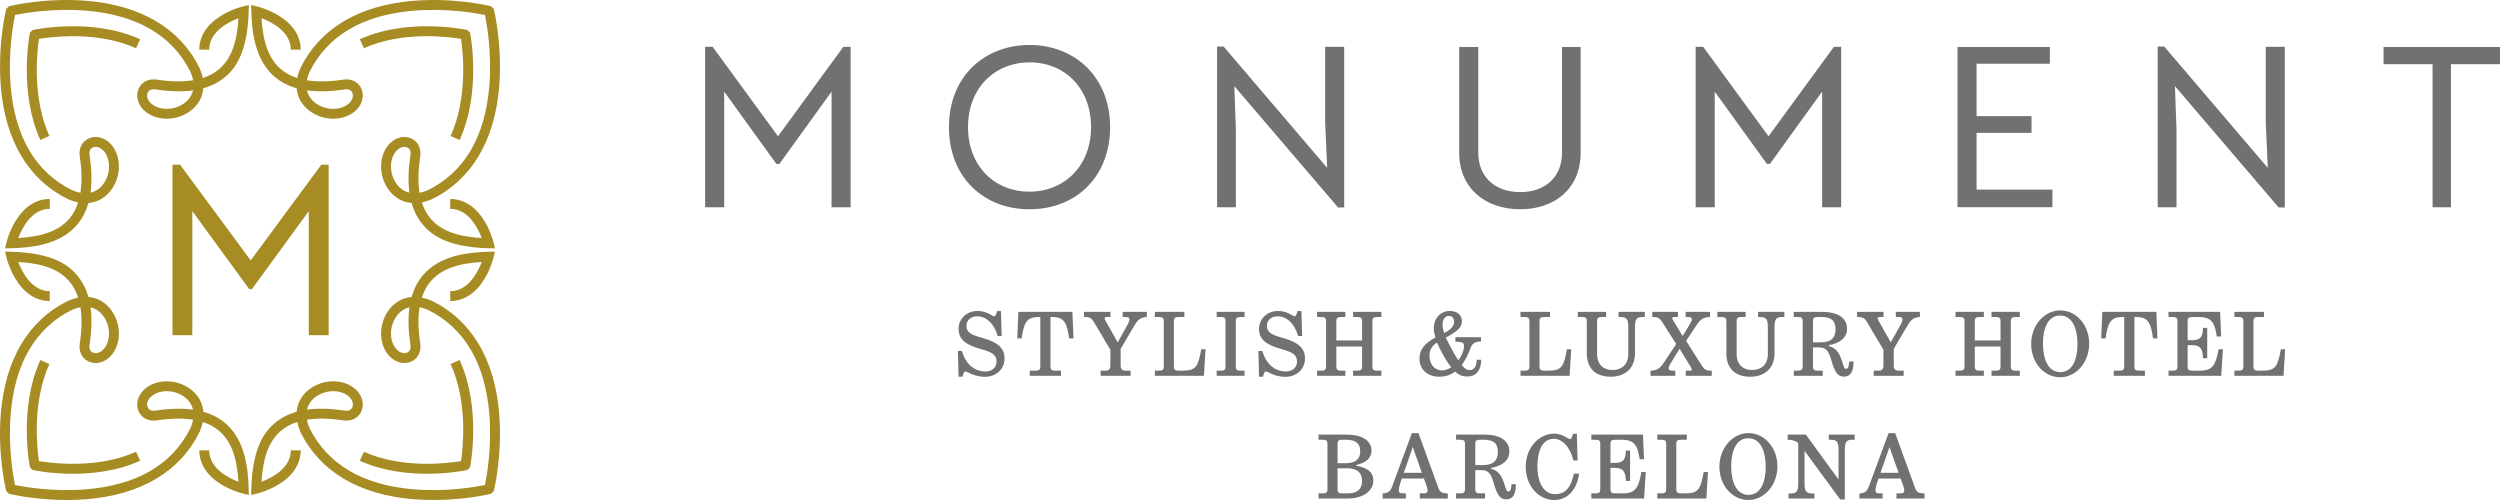
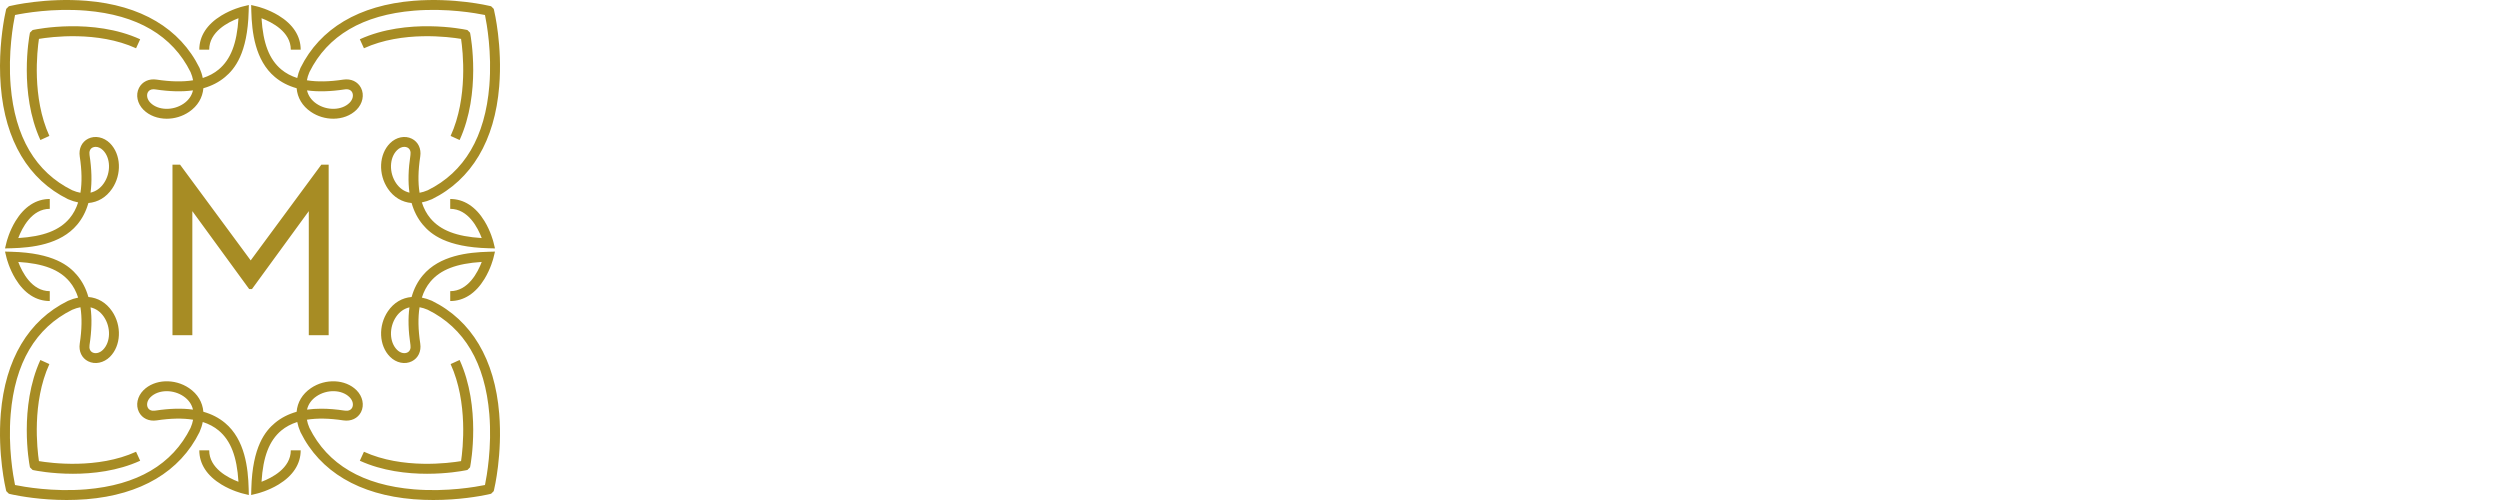
<svg xmlns="http://www.w3.org/2000/svg" width="200" height="40" viewBox="0 0 200 40" fill="none">
  <path fill-rule="evenodd" clip-rule="evenodd" d="M39.599 20.127L39.476 20.629C39.468 20.664 39.264 21.487 38.757 22.317C38.053 23.472 37.105 24.083 36.018 24.083V23.293C37.457 23.293 38.227 21.776 38.539 20.955C36.515 21.079 35.236 21.575 34.431 22.535C34.134 22.889 33.906 23.314 33.748 23.808C34.009 23.859 34.276 23.943 34.547 24.061L34.564 24.069C37.725 25.627 39.583 28.748 39.937 33.094C40.201 36.331 39.552 39.068 39.524 39.183L39.498 39.291L39.394 39.395L39.289 39.499L39.181 39.525C39.17 39.528 39.139 39.535 39.089 39.546L38.963 39.574C38.383 39.695 36.725 40 34.666 40C34.159 40 33.627 39.982 33.082 39.938C28.728 39.584 25.602 37.729 24.041 34.574L24.034 34.557C23.915 34.286 23.83 34.019 23.78 33.759C23.285 33.918 22.86 34.145 22.505 34.441C21.543 35.245 21.046 36.522 20.922 38.542C21.744 38.231 23.264 37.462 23.264 36.024H24.055C24.055 37.111 23.444 38.056 22.287 38.759C21.454 39.265 20.63 39.469 20.596 39.477L20.092 39.6L20.106 39.083C20.197 35.718 21.229 34.477 21.997 33.835C22.485 33.428 23.061 33.13 23.73 32.942C23.795 32.182 24.183 31.521 24.871 31.052C26.032 30.261 27.636 30.333 28.521 31.217C29.016 31.711 29.162 32.413 28.883 32.964C28.626 33.469 28.083 33.725 27.463 33.631C26.35 33.462 25.377 33.444 24.552 33.577C24.589 33.788 24.657 34.007 24.755 34.232C26.205 37.156 29.021 38.81 33.127 39.148C35.762 39.365 38.115 38.941 38.798 38.801C38.938 38.12 39.364 35.77 39.147 33.138C38.808 29.041 37.151 26.229 34.222 24.782C33.996 24.684 33.777 24.616 33.565 24.578C33.433 25.402 33.45 26.373 33.62 27.485C33.714 28.104 33.458 28.647 32.951 28.902C32.4 29.181 31.696 29.036 31.202 28.541C30.316 27.658 30.244 26.057 31.036 24.897C31.506 24.21 32.168 23.823 32.929 23.759C33.118 23.09 33.416 22.515 33.824 22.029C35.166 20.427 37.467 20.184 39.081 20.141L39.599 20.127ZM0.401 20.127L0.919 20.141C4.289 20.231 5.533 21.261 6.175 22.029C6.584 22.515 6.882 23.09 7.071 23.759C7.832 23.823 8.494 24.21 8.963 24.897C9.757 26.057 9.684 27.657 8.798 28.542C8.303 29.036 7.6 29.181 7.048 28.902C6.541 28.647 6.286 28.104 6.38 27.485C6.55 26.373 6.567 25.402 6.434 24.578C6.223 24.616 6.003 24.684 5.777 24.782C2.849 26.229 1.192 29.041 0.853 33.139C0.635 35.77 1.061 38.12 1.202 38.801C1.884 38.941 4.237 39.365 6.873 39.148C10.978 38.81 13.795 37.156 15.245 34.232C15.342 34.007 15.41 33.788 15.448 33.577C14.622 33.444 13.65 33.462 12.537 33.631C11.917 33.725 11.373 33.47 11.117 32.964C10.837 32.413 10.983 31.711 11.478 31.217C12.363 30.333 13.966 30.261 15.129 31.052C15.817 31.521 16.205 32.182 16.269 32.941C16.939 33.13 17.515 33.428 18.002 33.835C19.607 35.174 19.85 37.471 19.893 39.083L19.907 39.6L19.404 39.477C19.369 39.469 18.546 39.265 17.713 38.759C16.556 38.056 15.944 37.111 15.944 36.025H16.736C16.736 37.462 18.255 38.231 19.077 38.542C18.954 36.522 18.457 35.245 17.495 34.441C17.14 34.145 16.714 33.917 16.22 33.759C16.17 34.019 16.084 34.286 15.966 34.557L15.958 34.574C14.398 37.729 11.271 39.584 6.918 39.938C6.372 39.981 5.841 40 5.333 40C3.275 40 1.616 39.695 1.036 39.574L0.91 39.546C0.86 39.535 0.828 39.528 0.818 39.525L0.71 39.499L0.605 39.395L0.502 39.291L0.475 39.183C0.448 39.068 -0.201 36.331 0.063 33.094C0.417 28.748 2.275 25.627 5.435 24.069L5.452 24.062C5.723 23.943 5.991 23.859 6.251 23.808C6.093 23.314 5.865 22.89 5.568 22.535C4.763 21.575 3.484 21.079 1.46 20.955C1.772 21.776 2.542 23.293 3.982 23.293V24.083C2.894 24.083 1.946 23.472 1.243 22.317C0.736 21.486 0.532 20.664 0.524 20.629L0.401 20.127ZM3.23 28.799L3.95 29.127C2.545 32.202 2.973 35.937 3.115 36.889C4.066 37.048 7.806 37.543 10.885 36.14L11.214 36.859C9.405 37.683 7.427 37.902 5.834 37.902C4.099 37.902 2.822 37.642 2.722 37.621L2.608 37.596L2.504 37.493L2.397 37.387L2.374 37.267C2.338 37.077 1.506 32.569 3.23 28.799ZM36.769 28.799C38.493 32.569 37.661 37.077 37.626 37.267L37.603 37.387L37.496 37.493L37.392 37.597L37.277 37.621L37.221 37.632C36.941 37.687 35.743 37.902 34.165 37.902C32.573 37.902 30.595 37.683 28.786 36.859L29.115 36.14C32.199 37.545 35.935 37.048 36.885 36.889C37.027 35.936 37.455 32.202 36.049 29.127L36.769 28.799ZM27.962 31.776C27.347 31.162 26.16 31.13 25.317 31.705C24.913 31.98 24.66 32.344 24.562 32.77C24.918 32.72 25.297 32.696 25.698 32.696C26.277 32.696 26.905 32.747 27.582 32.85C27.864 32.893 28.076 32.807 28.177 32.607C28.28 32.403 28.253 32.068 27.962 31.776ZM13.337 31.294C12.835 31.294 12.358 31.455 12.038 31.776C11.745 32.067 11.72 32.403 11.823 32.607C11.924 32.807 12.136 32.892 12.417 32.85C13.563 32.676 14.567 32.649 15.438 32.77C15.34 32.344 15.087 31.98 14.683 31.705C14.279 31.43 13.797 31.294 13.337 31.294ZM7.243 24.588C7.364 25.458 7.337 26.46 7.162 27.603C7.12 27.886 7.206 28.097 7.405 28.197C7.61 28.301 7.946 28.274 8.239 27.983C8.854 27.369 8.885 26.184 8.309 25.342C8.034 24.939 7.669 24.686 7.243 24.588ZM32.757 24.588C32.331 24.686 31.965 24.939 31.69 25.342C31.114 26.184 31.146 27.369 31.761 27.983C32.053 28.274 32.389 28.301 32.594 28.197C32.794 28.097 32.88 27.886 32.837 27.604C32.663 26.46 32.635 25.458 32.757 24.588ZM14.402 13.171L14.449 13.233L20.055 20.832L20.078 20.802L25.708 13.171H26.293V26.818H24.703V16.89L20.159 23.123H19.933L15.387 16.89V26.818H13.798V13.171H14.402ZM0.818 0.475C0.934 0.447 3.675 -0.201 6.918 0.063C11.271 0.417 14.398 2.271 15.959 5.427L15.966 5.443C16.084 5.714 16.17 5.981 16.22 6.241C16.714 6.083 17.14 5.856 17.495 5.559C18.457 4.756 18.954 3.478 19.078 1.458C18.255 1.769 16.736 2.538 16.736 3.975H15.944C15.944 2.889 16.556 1.944 17.713 1.241C18.546 0.735 19.369 0.531 19.404 0.523L19.907 0.401L19.893 0.917C19.803 4.282 18.771 5.524 18.002 6.165C17.515 6.572 16.939 6.87 16.27 7.059C16.205 7.819 15.817 8.479 15.129 8.948C14.589 9.316 13.954 9.498 13.34 9.498C12.632 9.498 11.953 9.256 11.478 8.783C10.983 8.289 10.837 7.587 11.117 7.037C11.373 6.531 11.917 6.275 12.537 6.369C13.65 6.538 14.623 6.556 15.448 6.423C15.41 6.212 15.342 5.993 15.245 5.768C13.795 2.844 10.978 1.19 6.873 0.852C4.238 0.635 1.884 1.059 1.202 1.2C1.061 1.881 0.635 4.23 0.853 6.861C1.192 10.96 2.849 13.771 5.777 15.219C6.003 15.317 6.223 15.384 6.434 15.422C6.567 14.598 6.55 13.627 6.38 12.516C6.286 11.897 6.541 11.354 7.048 11.098C7.6 10.82 8.303 10.964 8.798 11.459C9.684 12.343 9.757 13.944 8.963 15.103C8.494 15.79 7.832 16.177 7.071 16.242C6.882 16.911 6.583 17.485 6.175 17.972C4.834 19.573 2.532 19.816 0.919 19.86L0.401 19.873L0.524 19.371C0.532 19.337 0.736 18.514 1.242 17.683C1.946 16.528 2.894 15.918 3.982 15.918V16.707C2.542 16.707 1.772 18.225 1.46 19.045C3.484 18.921 4.763 18.425 5.568 17.465C5.865 17.111 6.093 16.686 6.251 16.193C5.991 16.142 5.723 16.057 5.452 15.939L5.435 15.932C2.275 14.373 0.417 11.253 0.063 6.906C-0.121 4.651 0.139 2.637 0.322 1.585L0.368 1.333C0.425 1.027 0.468 0.845 0.475 0.817L0.501 0.709L0.605 0.605L0.71 0.501L0.818 0.475ZM33.082 0.063C36.325 -0.2 39.066 0.447 39.181 0.475L39.29 0.501L39.394 0.605L39.498 0.709L39.524 0.817C39.552 0.932 40.201 3.67 39.937 6.906C39.583 11.253 37.725 14.373 34.564 15.932L34.547 15.939C34.276 16.057 34.008 16.142 33.748 16.193C33.906 16.686 34.134 17.111 34.431 17.465C35.236 18.425 36.515 18.921 38.539 19.045C38.228 18.225 37.457 16.707 36.017 16.707V15.918C37.105 15.918 38.053 16.528 38.757 17.683C39.264 18.514 39.468 19.337 39.476 19.371L39.598 19.873L39.081 19.86C35.711 19.769 34.467 18.739 33.824 17.972C33.417 17.485 33.118 16.911 32.929 16.242C32.168 16.177 31.506 15.79 31.036 15.104C30.244 13.944 30.316 12.343 31.201 11.459C31.696 10.964 32.4 10.82 32.951 11.098C33.458 11.354 33.714 11.897 33.62 12.516C33.45 13.627 33.432 14.598 33.566 15.422C33.777 15.384 33.996 15.316 34.222 15.219C37.156 13.769 38.814 10.951 39.148 6.842C39.362 4.214 38.939 1.878 38.798 1.2C38.116 1.06 35.763 0.635 33.126 0.852C29.022 1.19 26.205 2.844 24.755 5.768C24.657 5.993 24.589 6.212 24.552 6.423C25.377 6.556 26.35 6.539 27.463 6.369C28.084 6.275 28.627 6.531 28.883 7.037C29.162 7.587 29.016 8.289 28.521 8.783C28.047 9.256 27.367 9.497 26.66 9.497C26.045 9.497 25.41 9.316 24.871 8.948C24.183 8.48 23.795 7.819 23.731 7.059C23.06 6.87 22.485 6.573 21.997 6.165C20.393 4.826 20.15 2.529 20.106 0.917L20.092 0.401L20.596 0.523C20.63 0.531 21.454 0.735 22.287 1.241C23.444 1.944 24.055 2.889 24.055 3.975H23.264C23.264 2.539 21.744 1.769 20.922 1.458C21.046 3.479 21.544 4.756 22.505 5.559C22.86 5.856 23.285 6.083 23.779 6.241C23.83 5.981 23.915 5.714 24.034 5.443L24.042 5.427C25.602 2.271 28.728 0.417 33.082 0.063ZM7.651 11.748C7.559 11.748 7.475 11.768 7.405 11.803C7.206 11.903 7.12 12.115 7.162 12.397C7.337 13.541 7.364 14.542 7.243 15.412C7.669 15.315 8.035 15.061 8.309 14.658C8.885 13.816 8.854 12.631 8.239 12.018C8.046 11.825 7.833 11.748 7.651 11.748ZM32.348 11.748C32.166 11.748 31.954 11.825 31.761 12.018C31.146 12.631 31.114 13.816 31.69 14.658C31.965 15.061 32.331 15.314 32.757 15.412C32.635 14.542 32.663 13.541 32.837 12.397C32.88 12.115 32.794 11.903 32.594 11.803C32.525 11.768 32.44 11.748 32.348 11.748ZM2.723 2.379C2.913 2.34 7.433 1.419 11.214 3.142L10.885 3.861C7.806 2.457 4.066 2.952 3.115 3.111C2.973 4.064 2.545 7.798 3.95 10.874L3.231 11.202C1.507 7.432 2.338 2.923 2.374 2.733L2.397 2.614L2.504 2.507L2.608 2.404L2.723 2.379ZM28.786 3.142C32.567 1.419 37.086 2.34 37.277 2.379L37.392 2.404L37.496 2.507L37.603 2.614L37.626 2.733C37.661 2.923 38.493 7.432 36.769 11.202L36.049 10.874C37.455 7.798 37.027 4.064 36.885 3.111C35.934 2.952 32.194 2.457 29.115 3.861L28.786 3.142ZM12.282 7.14C12.067 7.14 11.907 7.227 11.823 7.393C11.72 7.597 11.746 7.933 12.038 8.225C12.653 8.838 13.839 8.871 14.683 8.296C15.087 8.021 15.34 7.656 15.438 7.23C14.566 7.351 13.563 7.325 12.417 7.151C12.37 7.143 12.325 7.14 12.282 7.14ZM27.684 7.14L27.582 7.151C26.437 7.325 25.433 7.351 24.562 7.231C24.66 7.656 24.913 8.021 25.317 8.296C26.16 8.871 27.346 8.838 27.962 8.225C28.253 7.933 28.28 7.597 28.177 7.393C28.076 7.194 27.864 7.107 27.582 7.151L27.684 7.14Z" fill="#A78C24" />
-   <path fill-rule="evenodd" clip-rule="evenodd" d="M124.337 34.693C124.745 34.693 125.087 34.843 125.391 35.038C125.459 35.082 125.555 35.12 125.614 35.12C125.703 35.12 125.748 35.03 125.837 34.701H126.149L126.208 36.839H125.881C125.555 35.628 124.901 35.105 124.314 35.105C123.393 35.105 122.993 36.046 122.993 37.324C122.993 38.52 123.452 39.536 124.411 39.536C125.199 39.536 125.673 39.029 125.911 37.892H126.335C126.119 39.283 125.347 40 124.337 40C123.066 40 122.056 38.834 122.056 37.354C122.056 35.815 123.119 34.693 124.337 34.693ZM139.884 34.649C141.161 34.649 142.194 35.815 142.194 37.31C142.194 38.804 141.147 40 139.869 40C138.591 40 137.552 38.834 137.552 37.339C137.552 35.845 138.599 34.649 139.884 34.649ZM144.468 34.768L147.082 38.356V35.971C147.082 35.337 146.948 35.179 146.428 35.179H146.302V34.768H148.374V35.179H148.181C147.735 35.179 147.587 35.337 147.587 35.971V39.955H147.215L144.363 36.069V38.677C144.363 39.32 144.504 39.477 145.024 39.477H145.151V39.881H143.079V39.477H143.271C143.717 39.477 143.858 39.32 143.858 38.677V35.441C143.65 35.27 143.442 35.187 143.012 35.179V34.768H144.468ZM118.743 34.768C119.954 34.768 120.748 35.21 120.748 36.128C120.748 36.906 120.065 37.295 119.286 37.437V37.496C119.746 37.646 120.08 37.848 120.355 38.745C120.497 39.185 120.534 39.32 120.667 39.32C120.816 39.32 120.897 39.193 120.919 38.736H121.269C121.269 39.603 120.994 39.947 120.511 39.947C120.036 39.947 119.79 39.678 119.486 38.617C119.249 37.78 119.011 37.608 118.424 37.608H118.023V39.133C118.023 39.41 118.134 39.469 118.424 39.469H118.803V39.881H116.485V39.469H116.805C117.087 39.469 117.199 39.41 117.199 39.133V35.515C117.199 35.232 117.087 35.18 116.805 35.18H116.485V34.768H118.743ZM107.72 34.768C108.886 34.768 109.718 35.202 109.718 36.046C109.718 36.764 109.079 37.071 108.492 37.197V37.249C109.339 37.421 109.866 37.713 109.866 38.46C109.866 39.305 108.998 39.881 107.846 39.881H105.484V39.469H105.804C106.086 39.469 106.197 39.417 106.197 39.133V35.515C106.197 35.232 106.086 35.18 105.804 35.18H105.484V34.768H107.72ZM134.944 34.768V35.18H134.498C134.216 35.18 134.105 35.232 134.105 35.515V39.133C134.105 39.417 134.216 39.469 134.498 39.469H134.855C135.917 39.469 136.051 39.065 136.296 37.758H136.637L136.511 39.881H132.582V39.469H132.902C133.176 39.469 133.295 39.417 133.295 39.133V35.515C133.295 35.232 133.176 35.18 132.902 35.18H132.582V34.768H134.944ZM131.438 34.768L131.52 36.734H131.17C131.007 35.613 130.74 35.18 129.722 35.18H129.232C128.95 35.18 128.838 35.232 128.838 35.515V37.032H129.217C129.915 37.032 130.056 36.689 130.064 36.046H130.406V38.475H130.064C130.056 37.833 129.915 37.429 129.217 37.429H128.838V39.133C128.838 39.417 128.95 39.469 129.232 39.469H129.871C130.895 39.469 131.103 38.908 131.311 37.758H131.661L131.527 39.881H127.308V39.469H127.628C127.91 39.469 128.022 39.417 128.022 39.133V35.515C128.022 35.232 127.91 35.18 127.628 35.18H127.308V34.768H131.438ZM113.477 34.649L115.073 39.043C115.193 39.372 115.341 39.454 115.824 39.483V39.881H113.58V39.469H113.907C114.123 39.469 114.205 39.394 114.205 39.259C114.205 39.148 114.175 39.013 114.123 38.864L113.915 38.281H112.147L112.028 38.624C111.954 38.834 111.902 39.088 111.902 39.253C111.902 39.402 111.991 39.469 112.229 39.469H112.466V39.881H110.617V39.483C111.122 39.432 111.233 39.297 111.404 38.834L112.949 34.649H113.477ZM151.613 34.649L153.21 39.043C153.328 39.372 153.477 39.454 153.96 39.483V39.881H151.717V39.469H152.043C152.259 39.469 152.341 39.394 152.341 39.259C152.341 39.148 152.311 39.013 152.259 38.864L152.051 38.281H150.283L150.165 38.624C150.09 38.834 150.038 39.088 150.038 39.253C150.038 39.402 150.127 39.469 150.365 39.469H150.603V39.881H148.753V39.483C149.259 39.432 149.37 39.297 149.541 38.834L151.085 34.649H151.613ZM139.869 35.06C138.881 35.06 138.495 36.099 138.495 37.31C138.495 38.527 138.896 39.589 139.884 39.589C140.864 39.589 141.258 38.55 141.258 37.339C141.258 36.121 140.849 35.06 139.869 35.06ZM107.764 37.459H107.006V39.133C107.006 39.417 107.118 39.469 107.4 39.469H107.846C108.633 39.469 108.967 39.081 108.967 38.483C108.967 37.848 108.603 37.459 107.764 37.459ZM151.16 35.763L150.439 37.825H151.888L151.16 35.763ZM113.023 35.763L112.303 37.825H113.751L113.023 35.763ZM118.699 35.18H118.424C118.134 35.18 118.023 35.232 118.023 35.515V37.205H118.639C119.523 37.205 119.828 36.793 119.828 36.158C119.828 35.486 119.516 35.18 118.699 35.18ZM107.69 35.18H107.4C107.118 35.18 107.006 35.232 107.006 35.515V37.055H107.646C108.499 37.055 108.819 36.682 108.819 36.09C108.819 35.478 108.448 35.18 107.69 35.18ZM164.826 24.832C166.104 24.832 167.136 25.997 167.136 27.492C167.136 28.986 166.089 30.182 164.811 30.182C163.534 30.182 162.494 29.017 162.494 27.522C162.494 26.027 163.541 24.832 164.826 24.832ZM102.23 24.876C102.631 24.876 103.032 24.996 103.359 25.213C103.44 25.273 103.522 25.302 103.581 25.302C103.663 25.302 103.707 25.213 103.804 24.884H104.116L104.168 26.879H103.848C103.559 25.848 102.906 25.302 102.2 25.302C101.702 25.302 101.353 25.631 101.353 26.065C101.353 26.595 101.717 26.782 102.609 27.029C103.737 27.35 104.399 27.761 104.399 28.68C104.399 29.577 103.678 30.145 102.838 30.145C102.304 30.145 101.851 29.996 101.495 29.801C101.383 29.741 101.316 29.719 101.257 29.719C101.175 29.719 101.131 29.808 101.034 30.137H100.722L100.67 28.082H100.989C101.324 29.248 102.103 29.719 102.876 29.719C103.396 29.719 103.76 29.405 103.76 28.927C103.76 28.426 103.478 28.195 102.512 27.925C101.316 27.597 100.722 27.17 100.722 26.304C100.722 25.497 101.391 24.876 102.23 24.876ZM78.194 24.876C78.595 24.876 78.996 24.996 79.323 25.213C79.405 25.273 79.486 25.302 79.546 25.302C79.627 25.302 79.672 25.213 79.768 24.884H80.08L80.132 26.879H79.813C79.523 25.848 78.87 25.302 78.164 25.302C77.666 25.302 77.318 25.631 77.318 26.065C77.318 26.595 77.681 26.782 78.573 27.029C79.702 27.35 80.363 27.761 80.363 28.68C80.363 29.577 79.642 30.145 78.803 30.145C78.268 30.145 77.815 29.996 77.459 29.801C77.347 29.741 77.281 29.719 77.221 29.719C77.139 29.719 77.095 29.808 76.998 30.137H76.686L76.634 28.082H76.953C77.288 29.248 78.067 29.719 78.84 29.719C79.36 29.719 79.724 29.405 79.724 28.927C79.724 28.426 79.442 28.195 78.476 27.925C77.281 27.597 76.686 27.17 76.686 26.304C76.686 25.497 77.355 24.876 78.194 24.876ZM128.488 24.951V25.362H128.169C127.886 25.362 127.768 25.415 127.768 25.698V28.344C127.768 29.084 128.198 29.599 129.015 29.599C129.729 29.599 130.263 29.166 130.263 28.329V26.154C130.263 25.52 130.129 25.362 129.61 25.362H129.483V24.951H131.585V25.362H131.392C130.946 25.362 130.798 25.52 130.798 26.154V28.269C130.798 29.473 129.988 30.138 128.867 30.138C127.574 30.138 126.943 29.405 126.943 28.262V25.698C126.943 25.415 126.832 25.362 126.542 25.362H126.223V24.951H128.488ZM139.652 24.951V25.362H139.333C139.051 25.362 138.932 25.415 138.932 25.698V28.344C138.932 29.084 139.363 29.599 140.18 29.599C140.893 29.599 141.428 29.166 141.428 28.329V26.154C141.428 25.52 141.294 25.362 140.774 25.362H140.647V24.951H142.75V25.362H142.556C142.111 25.362 141.962 25.52 141.962 26.154V28.269C141.962 29.473 141.153 30.138 140.031 30.138C138.739 30.138 138.108 29.405 138.108 28.262V25.698C138.108 25.415 137.996 25.362 137.706 25.362H137.387V24.951H139.652ZM115.979 24.876C116.603 24.876 116.952 25.22 116.952 25.698C116.952 26.177 116.61 26.505 115.66 27.007C115.771 27.223 115.89 27.462 116.054 27.776C116.284 28.216 116.491 28.568 116.67 28.829C116.937 28.463 117.123 28.023 117.123 27.657C117.123 27.395 116.915 27.342 116.432 27.335V26.976H118.483V27.313C117.918 27.342 117.769 27.507 117.628 27.881C117.435 28.396 117.212 28.837 116.937 29.203C117.197 29.525 117.375 29.607 117.583 29.607C117.895 29.607 118.111 29.383 118.141 28.777H118.497C118.49 29.659 118.074 30.122 117.383 30.122C117.034 30.122 116.729 30.025 116.41 29.726C116.061 29.988 115.652 30.137 115.155 30.137C114.153 30.137 113.558 29.517 113.558 28.703C113.558 27.925 114.011 27.44 114.828 27.007C114.746 26.722 114.702 26.476 114.702 26.281C114.702 25.482 115.236 24.876 115.979 24.876ZM145.758 24.951C146.969 24.951 147.764 25.392 147.764 26.311C147.764 27.089 147.08 27.477 146.301 27.619V27.679C146.761 27.828 147.095 28.03 147.37 28.927C147.511 29.368 147.548 29.502 147.682 29.502C147.83 29.502 147.912 29.375 147.935 28.919H148.284C148.284 29.787 148.009 30.13 147.526 30.13C147.05 30.13 146.806 29.861 146.501 28.8C146.263 27.963 146.026 27.791 145.439 27.791H145.038V29.316C145.038 29.592 145.149 29.651 145.439 29.651H145.818V30.063H143.5V29.651H143.82C144.102 29.651 144.214 29.592 144.214 29.316V25.698C144.214 25.415 144.102 25.362 143.82 25.362H143.5V24.951H145.758ZM177.61 24.951L177.692 26.917H177.343C177.179 25.796 176.912 25.362 175.894 25.362H175.404C175.122 25.362 175.01 25.415 175.01 25.698V27.216H175.389C176.087 27.216 176.229 26.872 176.236 26.229H176.578V28.658H176.236C176.229 28.015 176.087 27.612 175.389 27.612H175.01V29.316C175.01 29.599 175.122 29.651 175.404 29.651H176.043C177.068 29.651 177.276 29.091 177.484 27.94H177.833L177.699 30.063H173.481V29.651H173.8C174.082 29.651 174.194 29.599 174.194 29.316V25.698C174.194 25.415 174.082 25.362 173.8 25.362H173.481V24.951H177.61ZM107.63 24.951V25.362H107.311C107.021 25.362 106.909 25.415 106.909 25.698V27.238H108.967V25.698C108.967 25.415 108.855 25.362 108.573 25.362H108.246V24.951H110.512V25.362H110.192C109.91 25.362 109.792 25.415 109.792 25.698V29.316C109.792 29.599 109.91 29.651 110.192 29.651H110.512V30.063H108.246V29.651H108.573C108.855 29.651 108.967 29.599 108.967 29.316V27.724H106.909V29.316C106.909 29.599 107.021 29.651 107.311 29.651H107.63V30.063H105.365V29.651H105.684C105.966 29.651 106.085 29.599 106.085 29.316V25.698C106.085 25.415 105.966 25.362 105.684 25.362H105.365V24.951H107.63ZM181.117 24.951V25.362H180.671C180.389 25.362 180.277 25.415 180.277 25.698V29.316C180.277 29.599 180.389 29.651 180.671 29.651H181.027C182.089 29.651 182.223 29.248 182.469 27.94H182.81L182.684 30.063H178.754V29.651H179.074C179.349 29.651 179.468 29.599 179.468 29.316V25.698C179.468 25.415 179.349 25.362 179.074 25.362H178.754V24.951H181.117ZM172.507 24.951L172.595 27.074H172.247C172.061 25.923 171.927 25.362 170.903 25.362H170.754V29.316C170.754 29.599 170.865 29.651 171.148 29.651H171.593V30.063H169.098V29.651H169.543C169.826 29.651 169.937 29.599 169.937 29.316V25.362H169.788C168.763 25.362 168.63 25.923 168.444 27.074H168.095L168.184 24.951H172.507ZM134.237 24.951V25.362H133.977C133.821 25.362 133.784 25.369 133.784 25.451C133.784 25.497 133.806 25.556 133.859 25.639L134.609 26.879L135.136 26.02C135.292 25.766 135.352 25.646 135.352 25.541C135.352 25.415 135.262 25.362 135.062 25.362H134.846V24.951H136.8V25.355C136.243 25.392 136.027 25.549 135.708 26.035L134.891 27.268L136.154 29.264C136.324 29.54 136.503 29.651 136.8 29.651H136.941V30.063H134.861V29.651H135.151C135.3 29.651 135.352 29.644 135.352 29.562C135.352 29.517 135.315 29.442 135.27 29.375L134.371 27.903L133.695 28.994C133.546 29.226 133.487 29.368 133.487 29.473C133.487 29.599 133.577 29.651 133.777 29.651H134.022V30.063H132.039V29.659C132.596 29.622 132.804 29.465 133.131 28.979L134.096 27.522L132.967 25.75C132.789 25.474 132.618 25.362 132.322 25.362H132.18V24.951H134.237ZM158.706 24.951V25.362H158.386C158.096 25.362 157.985 25.415 157.985 25.698V27.238H160.042V25.698C160.042 25.415 159.931 25.362 159.649 25.362H159.322V24.951H161.587V25.362H161.268C160.986 25.362 160.867 25.415 160.867 25.698V29.316C160.867 29.599 160.986 29.651 161.268 29.651H161.587V30.063H159.322V29.651H159.649C159.931 29.651 160.042 29.599 160.042 29.316V27.724H157.985V29.316C157.985 29.599 158.096 29.651 158.386 29.651H158.706V30.063H156.44V29.651H156.76C157.042 29.651 157.161 29.599 157.161 29.316V25.698C157.161 25.415 157.042 25.362 156.76 25.362H156.44V24.951H158.706ZM94.749 24.951V25.362H94.303C94.022 25.362 93.91 25.415 93.91 25.698V29.316C93.91 29.599 94.022 29.651 94.303 29.651H94.66C95.722 29.651 95.856 29.248 96.101 27.94H96.443L96.317 30.063H92.388V29.651H92.707C92.982 29.651 93.101 29.599 93.101 29.316V25.698C93.101 25.415 92.982 25.362 92.707 25.362H92.388V24.951H94.749ZM99.563 24.951V25.362H99.228C98.969 25.362 98.865 25.415 98.865 25.698V29.316C98.865 29.599 98.969 29.651 99.228 29.651H99.563V30.063H97.335V29.651H97.669C97.936 29.651 98.04 29.599 98.04 29.316V25.698C98.04 25.415 97.936 25.362 97.669 25.362H97.335V24.951H99.563ZM85.792 24.951L85.882 27.074H85.533C85.347 25.923 85.213 25.362 84.188 25.362H84.04V29.316C84.04 29.599 84.151 29.651 84.433 29.651H84.879V30.063H82.384V29.651H82.829C83.111 29.651 83.223 29.599 83.223 29.316V25.362H83.074C82.049 25.362 81.916 25.923 81.73 27.074H81.381L81.47 24.951H85.792ZM88.837 24.951V25.362H88.547C88.421 25.362 88.369 25.415 88.369 25.467C88.369 25.526 88.384 25.564 88.428 25.639L89.416 27.388L90.174 26.028C90.3 25.803 90.352 25.646 90.352 25.541C90.352 25.415 90.27 25.362 90.04 25.362H89.817V24.951H91.748V25.347C91.146 25.422 90.998 25.616 90.686 26.154L89.653 27.911V29.248C89.653 29.525 89.772 29.651 90.047 29.651H90.449V30.063H88.049V29.651H88.443C88.718 29.651 88.829 29.525 88.829 29.248V27.986L87.507 25.75C87.344 25.474 87.165 25.362 86.861 25.362H86.72V24.951H88.837ZM150.683 24.951V25.362H150.393C150.267 25.362 150.215 25.415 150.215 25.467C150.215 25.526 150.23 25.564 150.275 25.639L151.262 27.388L152.02 26.028C152.146 25.803 152.198 25.646 152.198 25.541C152.198 25.415 152.116 25.362 151.886 25.362H151.663V24.951H153.594V25.347C152.993 25.422 152.844 25.616 152.533 26.154L151.5 27.911V29.248C151.5 29.525 151.619 29.651 151.893 29.651H152.295V30.063H149.896V29.651H150.29C150.565 29.651 150.675 29.525 150.675 29.248V27.986L149.354 25.75C149.19 25.474 149.012 25.362 148.707 25.362H148.566V24.951H150.683ZM124.002 24.951V25.362H123.556C123.274 25.362 123.162 25.415 123.162 25.698V29.316C123.162 29.599 123.274 29.651 123.556 29.651H123.913C124.974 29.651 125.109 29.248 125.353 27.94H125.695L125.569 30.063H121.64V29.651H121.959C122.234 29.651 122.353 29.599 122.353 29.316V25.698C122.353 25.415 122.234 25.362 121.959 25.362H121.64V24.951H124.002ZM164.811 25.243C163.824 25.243 163.437 26.281 163.437 27.492C163.437 28.71 163.838 29.771 164.826 29.771C165.807 29.771 166.201 28.733 166.201 27.522C166.201 26.304 165.792 25.243 164.811 25.243ZM114.969 27.402C114.546 27.679 114.36 27.993 114.36 28.434C114.36 29.136 114.731 29.63 115.385 29.63C115.622 29.63 115.868 29.532 116.098 29.383C115.868 29.107 115.622 28.71 115.34 28.195C115.192 27.918 115.066 27.649 114.969 27.402ZM145.714 25.362H145.439C145.149 25.362 145.038 25.415 145.038 25.698V27.388H145.655C146.538 27.388 146.843 26.976 146.843 26.342C146.843 25.669 146.531 25.362 145.714 25.362ZM115.942 25.273C115.586 25.273 115.407 25.571 115.407 25.96C115.407 26.192 115.445 26.386 115.526 26.655C116.113 26.334 116.321 26.095 116.321 25.736C116.321 25.467 116.18 25.273 115.942 25.273ZM82.363 3.597C85.923 3.597 88.81 6.105 88.81 10.17C88.81 14.051 86.177 16.742 82.345 16.742C78.768 16.742 75.916 14.253 75.916 10.17C75.916 6.068 78.804 3.597 82.363 3.597ZM118.262 3.762V12.202C118.262 14.234 119.679 15.369 121.622 15.369C123.547 15.369 124.963 14.234 124.963 12.202V3.762H126.452V12.22C126.452 15.095 124.364 16.742 121.622 16.742C118.861 16.742 116.736 15.095 116.736 12.22V3.762H118.262ZM97.892 3.725L106.174 13.428L106.01 9.749V3.743H107.535V16.596H107.045L98.745 6.892L98.872 10.407V16.579H97.365V3.725H97.892ZM173.141 3.725L181.423 13.428L181.259 9.749V3.743H182.784V16.596H182.294L173.995 6.892L174.121 10.407V16.579H172.615V3.725H173.141ZM57.01 3.743L62.24 10.902L67.47 3.743H68.052V16.579H66.525V7.331L62.349 13.118H62.113L57.935 7.331V16.579H56.41V3.743H57.01ZM136.253 3.743L141.483 10.902L146.714 3.743H147.295V16.579H145.769V7.331L141.592 13.117H141.356L137.179 7.331V16.579H135.653V3.743H136.253ZM200 3.762V5.135H196.077V16.579H194.606V5.135H190.683V3.762H200ZM163.991 3.762V5.098H158.125V9.291H162.523V10.628H158.125V15.169H164.191V16.578H156.599V3.762H163.991ZM82.363 4.989C79.602 4.989 77.442 7.02 77.442 10.17C77.442 13.282 79.566 15.333 82.345 15.333C85.142 15.333 87.285 13.282 87.285 10.17C87.285 7.057 85.178 4.989 82.363 4.989Z" fill="#6F7271" />
</svg>